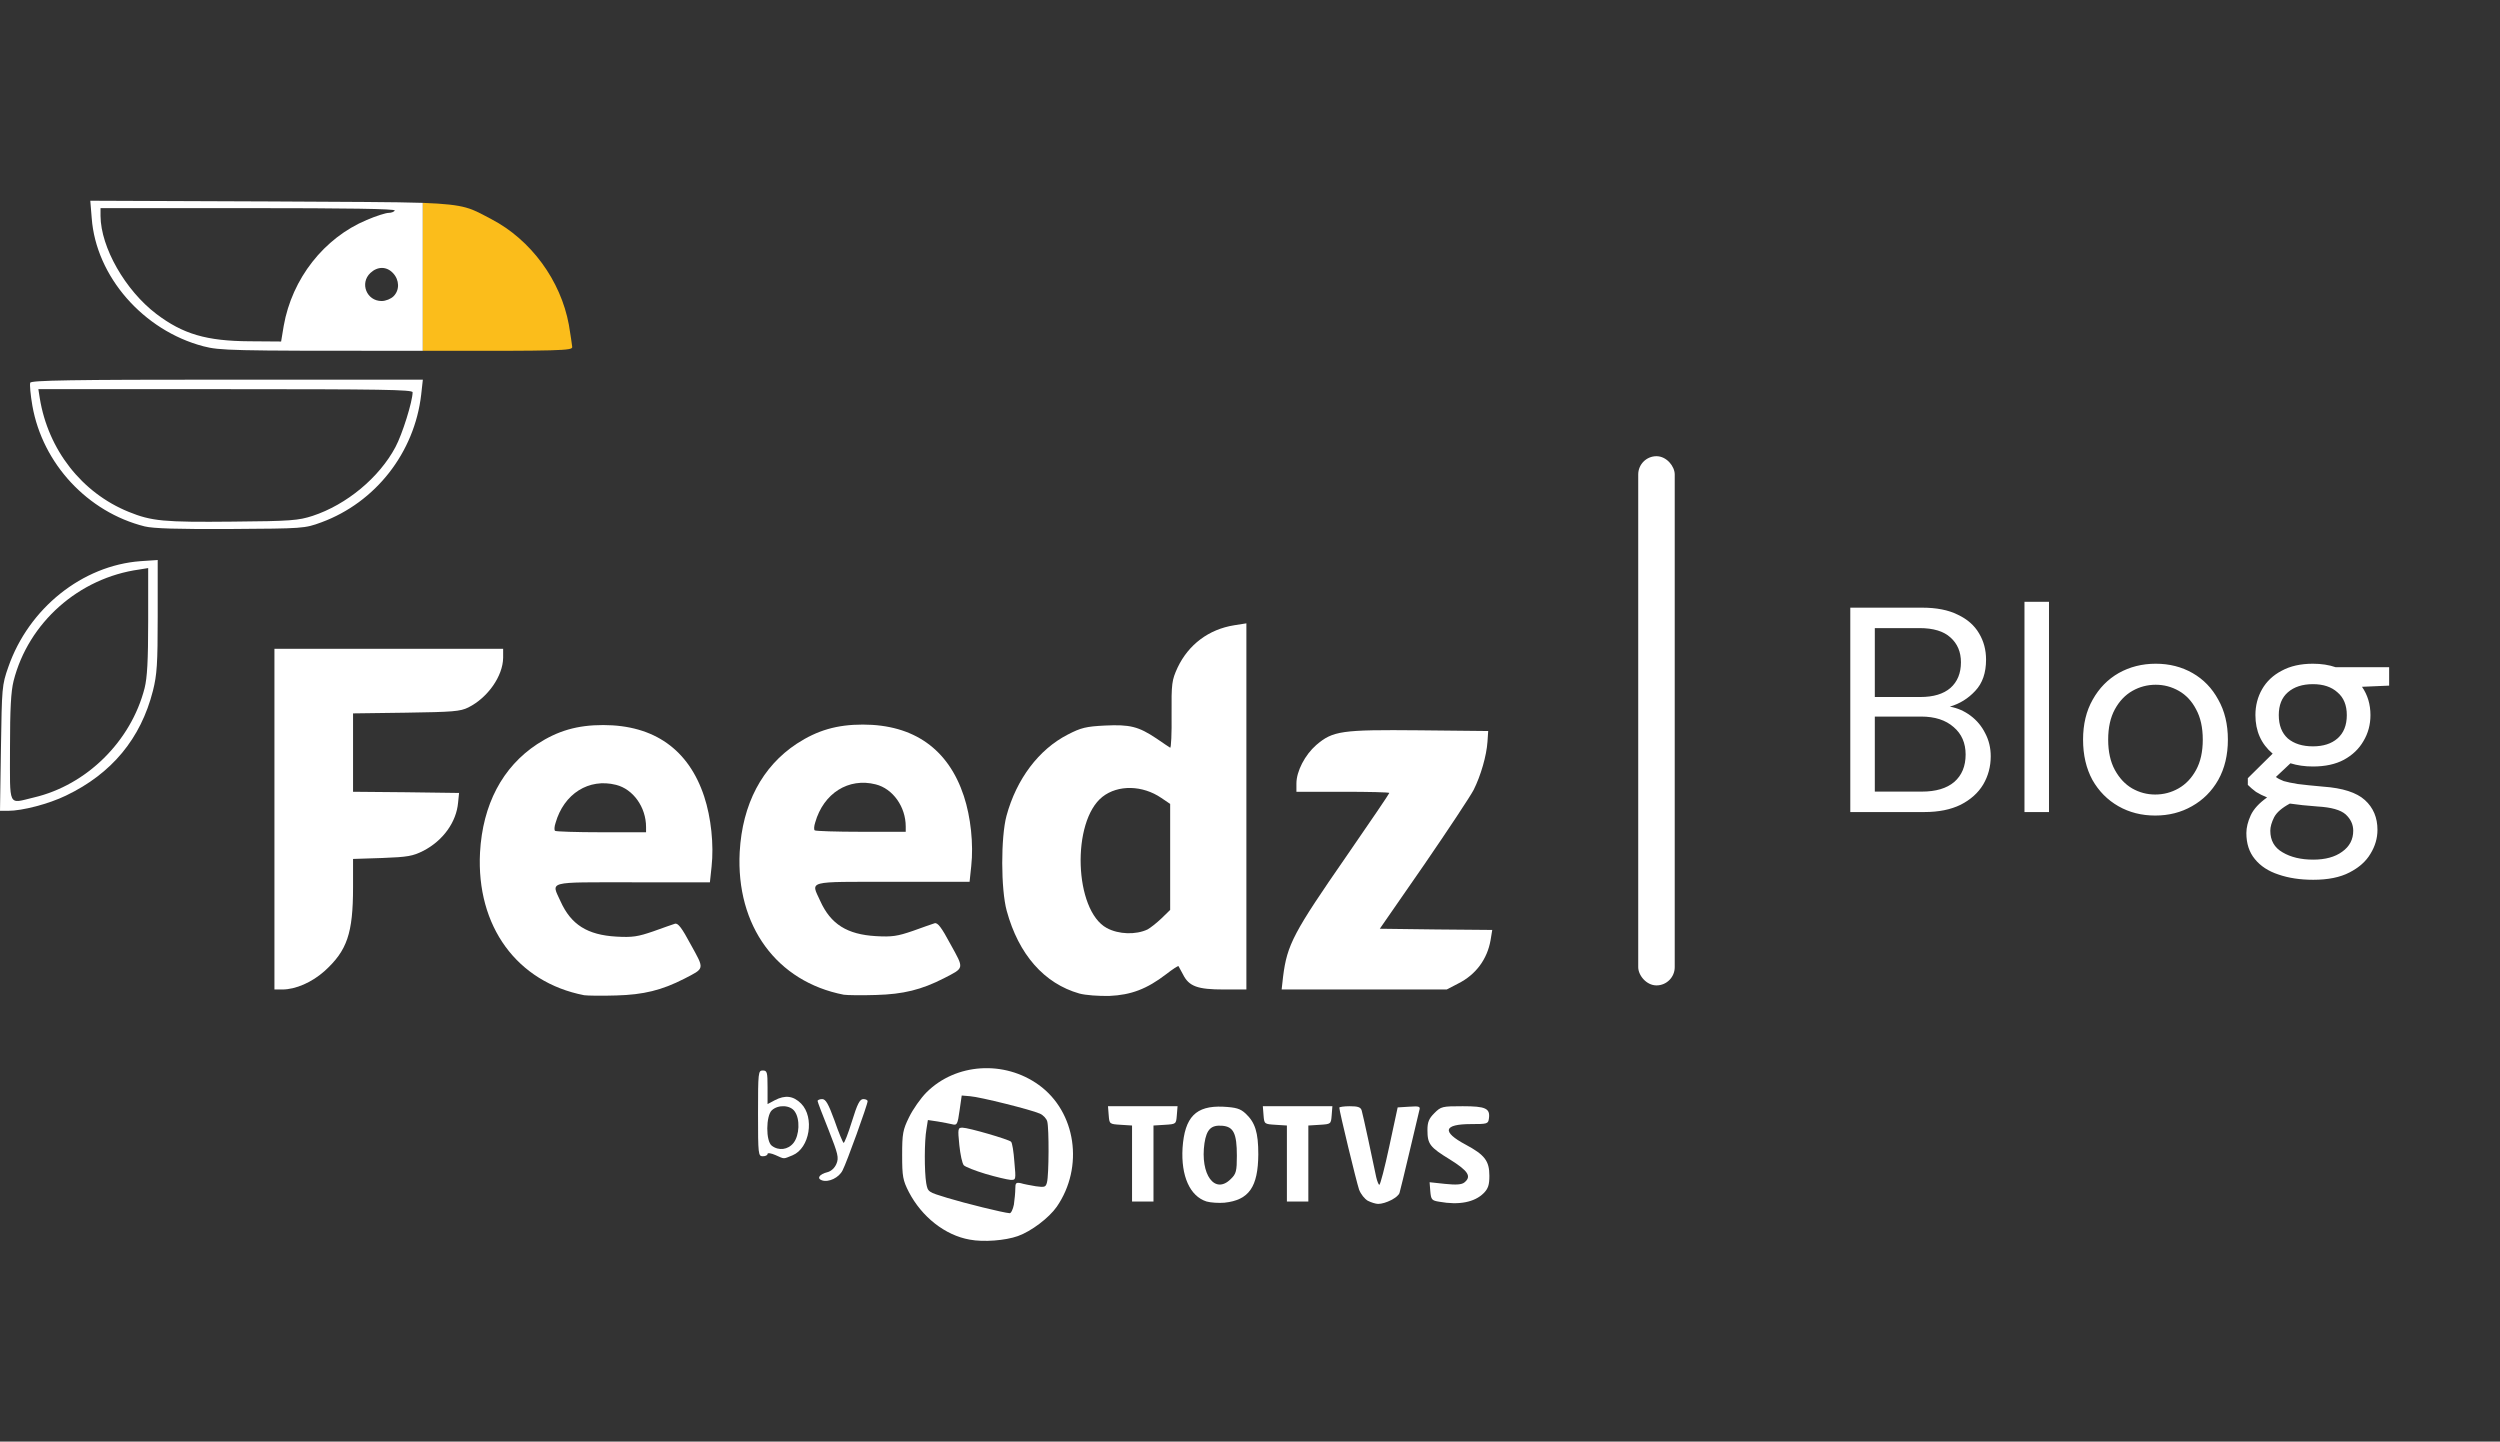
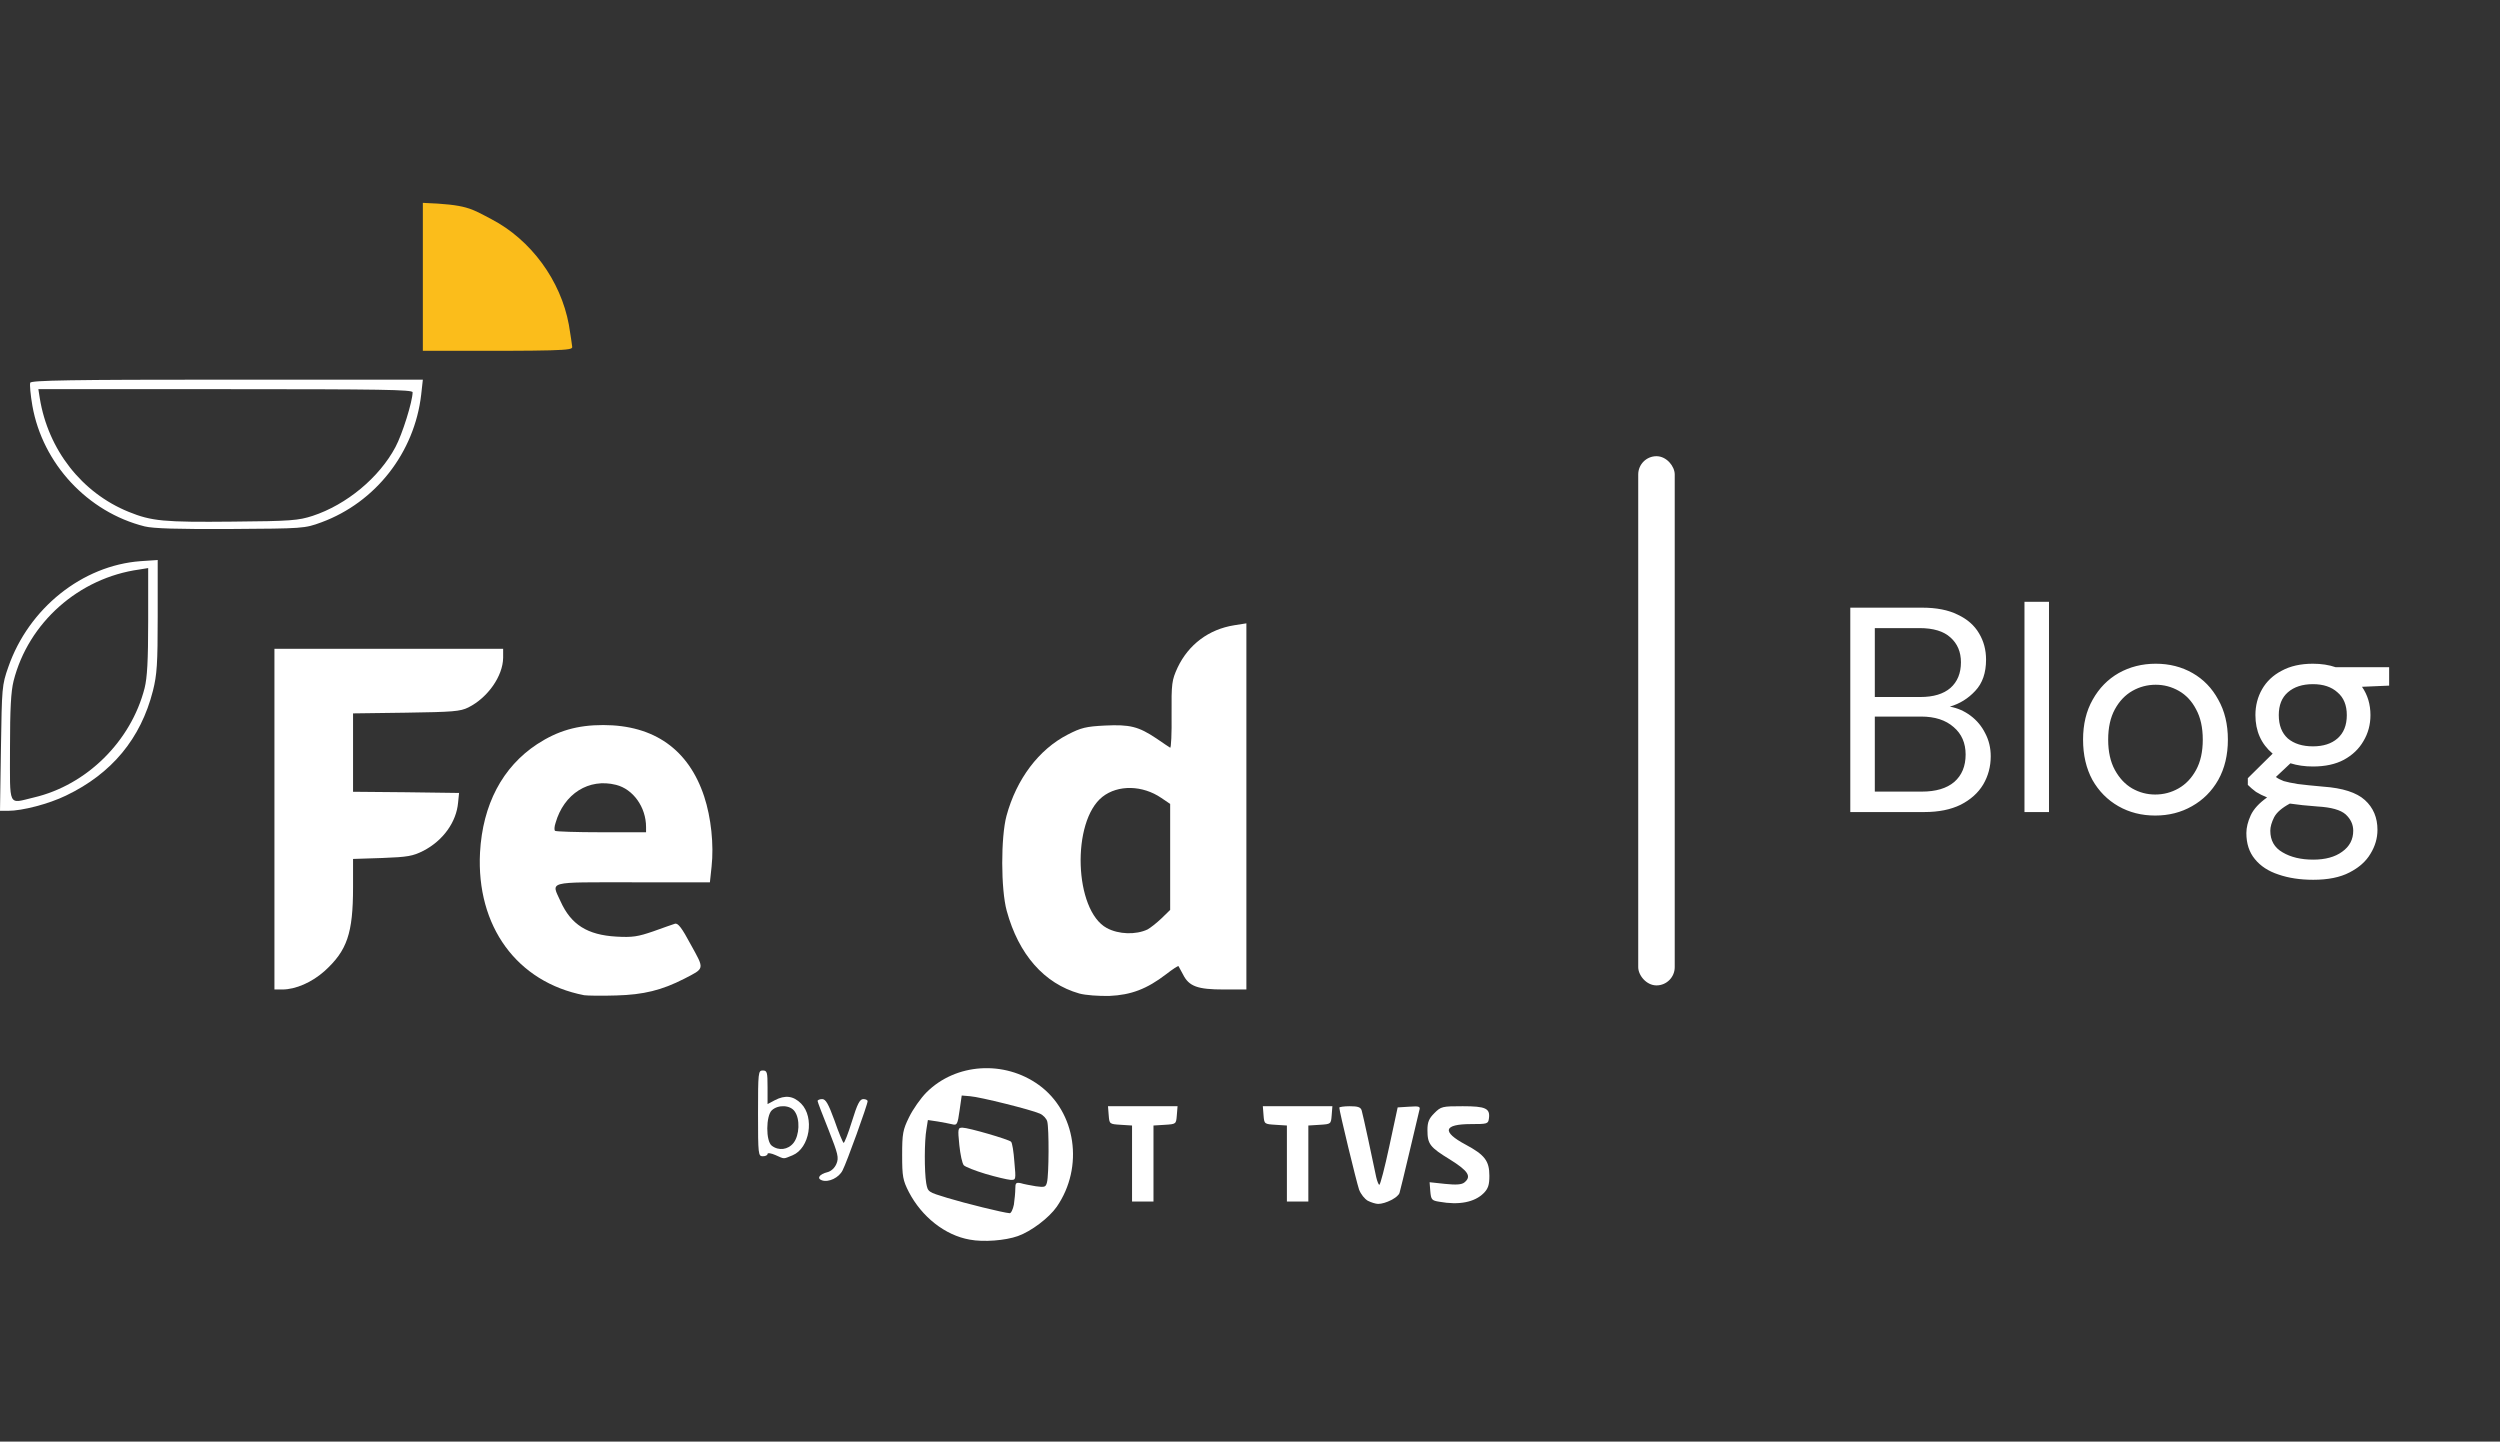
<svg xmlns="http://www.w3.org/2000/svg" width="137" height="79" viewBox="0 0 137 79" fill="none">
  <rect x="0" y="0" width="137" height="79" fill="#333333" stroke="none" />
  <path d="M53.146 67.932C51.788 67.697 50.509 66.678 49.804 65.321C49.477 64.681 49.438 64.472 49.438 63.297C49.438 62.122 49.477 61.913 49.817 61.222C50.026 60.791 50.457 60.177 50.77 59.864C52.376 58.258 55.039 58.089 56.932 59.459C58.968 60.934 59.412 63.95 57.911 66.13C57.48 66.744 56.514 67.475 55.783 67.736C55.091 67.984 53.89 68.075 53.146 67.932ZM55.561 66.013C55.6 65.739 55.639 65.347 55.639 65.138C55.639 64.825 55.678 64.786 55.94 64.838C56.096 64.89 56.462 64.955 56.762 65.007C57.245 65.073 57.31 65.06 57.376 64.786C57.48 64.394 57.493 61.835 57.389 61.457C57.349 61.3 57.167 61.104 56.984 61.026C56.527 60.817 53.707 60.112 53.159 60.073L52.702 60.034L52.584 60.856C52.48 61.613 52.441 61.678 52.193 61.613C52.036 61.574 51.684 61.509 51.383 61.457L50.848 61.378L50.77 61.874C50.652 62.527 50.652 64.198 50.757 64.838C50.848 65.321 50.848 65.321 51.919 65.647C52.911 65.947 54.974 66.457 55.326 66.483C55.404 66.496 55.509 66.274 55.561 66.013Z" fill="white" />
  <path d="M54.008 64.329C53.446 64.159 52.911 63.95 52.819 63.859C52.728 63.767 52.624 63.258 52.571 62.749C52.48 61.848 52.493 61.796 52.741 61.796C53.068 61.796 55.274 62.436 55.404 62.566C55.47 62.618 55.548 63.115 55.587 63.663C55.678 64.668 55.678 64.668 55.365 64.655C55.195 64.642 54.582 64.498 54.008 64.329Z" fill="white" />
-   <path d="M66.122 65.843C65.208 65.556 64.712 64.446 64.804 62.906C64.921 61.209 65.535 60.582 67.023 60.647C67.741 60.686 67.963 60.752 68.25 61.013C68.785 61.509 68.955 62.057 68.955 63.258C68.942 65.047 68.446 65.765 67.101 65.908C66.788 65.934 66.357 65.908 66.122 65.843ZM67.454 64.603C67.741 64.329 67.78 64.172 67.78 63.337C67.78 62.109 67.597 61.744 66.984 61.692C66.37 61.639 66.122 61.887 66.005 62.645C65.757 64.368 66.579 65.49 67.454 64.603Z" fill="white" />
  <path d="M74.96 65.804C74.791 65.713 74.569 65.438 74.477 65.19C74.334 64.772 73.394 60.895 73.394 60.699C73.394 60.66 73.655 60.621 73.968 60.621C74.412 60.621 74.569 60.673 74.621 60.856C74.686 61.065 75.234 63.611 75.417 64.511C75.469 64.733 75.548 64.929 75.587 64.929C75.639 64.929 75.887 63.976 76.135 62.814L76.592 60.686L77.219 60.647C77.78 60.608 77.846 60.634 77.78 60.843C77.754 60.974 77.506 61.992 77.245 63.102C76.984 64.211 76.736 65.229 76.697 65.36C76.631 65.621 75.926 65.974 75.522 65.974C75.391 65.974 75.143 65.895 74.96 65.804Z" fill="white" />
  <path d="M78.877 65.856C78.459 65.791 78.42 65.739 78.381 65.282L78.342 64.786L79.19 64.877C79.804 64.942 80.104 64.916 80.248 64.799C80.652 64.472 80.469 64.172 79.464 63.545C78.355 62.867 78.224 62.697 78.224 61.927C78.224 61.496 78.302 61.3 78.603 61C78.968 60.634 79.034 60.621 80.156 60.621C81.422 60.621 81.671 60.739 81.592 61.3C81.553 61.587 81.501 61.6 80.613 61.6C79.099 61.6 78.994 62.018 80.313 62.723C81.357 63.284 81.618 63.611 81.618 64.433C81.618 64.929 81.553 65.138 81.305 65.386C80.809 65.882 79.96 66.052 78.877 65.856Z" fill="white" />
  <path d="M62.036 63.767V61.678L61.423 61.639C60.796 61.6 60.796 61.6 60.757 61.117L60.718 60.621H62.624H64.53L64.49 61.117C64.451 61.6 64.451 61.6 63.838 61.639L63.211 61.678V63.767V65.843H62.624H62.036V63.767Z" fill="white" />
  <path d="M70.522 63.767V61.678L69.908 61.639C69.282 61.6 69.282 61.6 69.242 61.117L69.203 60.621H71.109H73.015L72.976 61.117C72.937 61.6 72.937 61.6 72.323 61.639L71.697 61.678V63.767V65.843H71.109H70.522V63.767Z" fill="white" />
  <path d="M45.039 64.681C44.739 64.577 44.908 64.342 45.339 64.237C45.548 64.185 45.744 64.002 45.835 63.78C45.979 63.441 45.927 63.245 45.404 61.913C45.078 61.104 44.804 60.386 44.804 60.334C44.804 60.282 44.921 60.23 45.052 60.23C45.248 60.23 45.391 60.477 45.731 61.404C45.953 62.057 46.188 62.605 46.227 62.632C46.266 62.658 46.475 62.135 46.684 61.457C46.984 60.49 47.115 60.23 47.31 60.23C47.441 60.23 47.545 60.282 47.545 60.347C47.545 60.53 46.397 63.715 46.175 64.133C45.979 64.537 45.404 64.812 45.039 64.681Z" fill="white" />
  <path d="M42.493 63.297C42.258 63.193 42.062 63.167 42.062 63.232C42.062 63.31 41.945 63.363 41.801 63.363C41.553 63.363 41.54 63.271 41.54 61.013C41.54 58.754 41.553 58.663 41.801 58.663C42.036 58.663 42.062 58.754 42.062 59.577V60.504L42.454 60.295C43.029 59.995 43.472 60.047 43.903 60.477C44.647 61.235 44.373 62.919 43.433 63.31C42.911 63.519 43.015 63.532 42.493 63.297ZM43.485 62.632C43.812 62.214 43.851 61.326 43.551 60.908C43.316 60.556 42.65 60.517 42.297 60.843C41.971 61.143 41.958 62.54 42.297 62.788C42.676 63.075 43.185 63.01 43.485 62.632Z" fill="white" />
  <path d="M32.01 54.538C28.329 53.82 26.096 50.765 26.305 46.718C26.449 44.094 27.532 42.031 29.438 40.778C30.561 40.047 31.632 39.733 33.055 39.733C35.848 39.733 37.741 41.078 38.59 43.65C38.968 44.799 39.125 46.287 38.995 47.488L38.903 48.35H34.673C29.895 48.35 30.209 48.271 30.718 49.394C31.292 50.673 32.193 51.235 33.773 51.326C34.66 51.378 34.961 51.326 35.796 51.039C36.331 50.843 36.867 50.66 36.984 50.621C37.154 50.569 37.363 50.843 37.859 51.77C38.616 53.141 38.629 53.049 37.493 53.637C36.266 54.263 35.274 54.511 33.773 54.551C32.989 54.577 32.193 54.564 32.01 54.538ZM35.404 45.321C35.404 44.237 34.7 43.245 33.76 43.01C32.271 42.632 30.901 43.493 30.444 45.099C30.378 45.295 30.365 45.491 30.418 45.53C30.457 45.569 31.593 45.608 32.95 45.608H35.404V45.321Z" fill="white" />
  <path d="M59.151 54.446C57.219 53.898 55.822 52.305 55.169 49.916C54.843 48.728 54.843 45.869 55.156 44.707C55.705 42.684 56.932 41.065 58.511 40.256C59.242 39.877 59.517 39.812 60.548 39.76C61.919 39.694 62.389 39.812 63.368 40.465C63.733 40.713 64.073 40.948 64.125 40.974C64.177 41 64.216 40.19 64.203 39.172C64.19 37.436 64.216 37.279 64.53 36.587C65.13 35.321 66.24 34.486 67.637 34.264L68.302 34.159V44.185V54.224H67.062C65.626 54.224 65.156 54.055 64.83 53.402C64.712 53.18 64.595 52.971 64.582 52.945C64.556 52.919 64.255 53.115 63.903 53.389C62.846 54.198 61.984 54.525 60.796 54.577C60.209 54.59 59.49 54.538 59.151 54.446ZM62.885 50.934C63.028 50.856 63.368 50.595 63.642 50.334L64.125 49.864V46.953V44.055L63.642 43.728C62.611 43.023 61.266 42.997 60.417 43.663C58.707 45.008 58.864 49.89 60.652 50.856C61.305 51.209 62.245 51.235 62.885 50.934Z" fill="white" />
  <path d="M15.039 44.89V35.556H21.305H27.572V36.052C27.558 37.044 26.736 38.232 25.666 38.767C25.222 38.989 24.817 39.016 22.258 39.055L19.347 39.094V41.235V43.389L22.258 43.415L25.157 43.454L25.104 43.976C25.013 45.047 24.282 46.065 23.198 46.626C22.624 46.914 22.35 46.966 20.953 47.018L19.347 47.07V48.624C19.347 51.156 19.021 52.096 17.78 53.219C17.089 53.833 16.201 54.224 15.47 54.224H15.039V44.89Z" fill="white" />
-   <path d="M70.313 53.519C70.535 51.757 70.887 51.104 73.798 46.901C75.078 45.047 76.135 43.493 76.135 43.454C76.135 43.415 74.986 43.389 73.59 43.389H71.044V42.932C71.044 42.266 71.514 41.365 72.127 40.83C73.041 40.047 73.511 39.981 77.767 40.021L81.553 40.06L81.514 40.647C81.462 41.418 81.148 42.501 80.757 43.284C80.574 43.637 79.347 45.491 78.028 47.41L75.613 50.895L78.694 50.934L81.775 50.961L81.683 51.522C81.501 52.566 80.874 53.415 79.908 53.898L79.281 54.224H74.751H70.234L70.313 53.519Z" fill="white" />
  <path d="M0.052 41.013C0.104 37.671 0.104 37.553 0.457 36.548C1.58 33.324 4.517 30.987 7.702 30.752L8.642 30.687V33.754C8.642 36.392 8.603 36.966 8.381 37.854C7.715 40.478 6.123 42.397 3.616 43.598C2.676 44.055 1.227 44.433 0.444 44.433H0L0.052 41.013ZM1.854 43.702C4.752 43.023 7.18 40.621 7.924 37.71C8.068 37.136 8.12 36.196 8.12 34.042V31.13L7.637 31.209C4.321 31.666 1.554 34.12 0.744 37.318C0.601 37.893 0.548 38.833 0.548 41C0.548 44.316 0.418 44.042 1.854 43.702Z" fill="white" />
  <path d="M7.924 28.846C4.804 28.063 2.337 25.412 1.775 22.24C1.671 21.64 1.619 21.065 1.658 20.974C1.697 20.843 3.903 20.804 12.441 20.804H23.172L23.081 21.627C22.715 24.799 20.587 27.527 17.611 28.624C16.684 28.963 16.632 28.963 12.624 28.989C9.726 29.003 8.394 28.963 7.924 28.846ZM17.128 28.271C18.995 27.658 20.783 26.17 21.671 24.499C22.049 23.794 22.611 21.992 22.611 21.496C22.611 21.352 20.835 21.326 12.363 21.326H2.102L2.18 21.822C2.637 24.642 4.478 27.005 7.05 28.049C8.303 28.559 8.969 28.624 12.755 28.585C15.953 28.559 16.358 28.52 17.128 28.271Z" fill="white" />
-   <path d="M14.791 11.039L4.948 11L5.026 11.953C5.261 15.151 7.859 18.115 11.149 18.977C12.05 19.211 12.689 19.224 21.736 19.224C22.245 19.224 22.715 19.224 23.172 19.224V11.117C21.606 11.065 19.099 11.065 14.791 11.039ZM15.548 17.854L15.405 18.715L13.681 18.702C11.319 18.689 10.026 18.311 8.564 17.201C6.867 15.909 5.522 13.559 5.509 11.835V11.405H13.616C18.982 11.405 21.684 11.444 21.632 11.535C21.593 11.614 21.436 11.666 21.292 11.666C21.149 11.666 20.6 11.835 20.091 12.057C17.755 13.037 16.005 15.269 15.548 17.854ZM21.567 16.235C21.423 16.379 21.136 16.496 20.914 16.496C20.091 16.496 19.7 15.517 20.3 14.956C20.692 14.59 21.188 14.59 21.54 14.969C21.893 15.347 21.906 15.896 21.567 16.235Z" fill="white" />
-   <path d="M46.24 54.511C42.559 53.794 40.326 50.739 40.535 46.692C40.679 44.068 41.762 42.005 43.668 40.752C44.791 40.021 45.861 39.707 47.284 39.707C50.078 39.707 51.971 41.052 52.819 43.624C53.198 44.773 53.355 46.261 53.224 47.462L53.133 48.324H48.903C44.125 48.324 44.438 48.245 44.947 49.368C45.522 50.647 46.423 51.209 48.002 51.3C48.89 51.352 49.19 51.3 50.026 51.013C50.561 50.817 51.096 50.634 51.214 50.595C51.383 50.543 51.592 50.817 52.088 51.744C52.846 53.115 52.859 53.023 51.723 53.611C50.496 54.237 49.504 54.485 48.002 54.525C47.219 54.551 46.423 54.538 46.24 54.511ZM49.634 45.295C49.634 44.211 48.929 43.219 47.989 42.984C46.501 42.605 45.13 43.467 44.673 45.073C44.608 45.269 44.595 45.465 44.647 45.504C44.686 45.543 45.822 45.582 47.18 45.582H49.634V45.295Z" fill="white" />
  <path d="M31.358 19.016C31.358 19.211 30.875 19.238 23.172 19.224V11.117C25.6 11.209 25.796 11.418 26.919 12.005C29.099 13.141 30.731 15.373 31.175 17.802C31.266 18.337 31.345 18.885 31.358 19.016Z" fill="#FBBD1B" />
  <rect x="89.775" y="25" width="2" height="29" rx="1" fill="white" />
  <path d="M101.396 44.5V33.3H105.332C106.122 33.3 106.772 33.428 107.284 33.684C107.807 33.929 108.196 34.271 108.452 34.708C108.708 35.135 108.836 35.615 108.836 36.148C108.836 36.873 108.639 37.444 108.244 37.86C107.86 38.276 107.396 38.564 106.852 38.724C107.268 38.799 107.647 38.964 107.988 39.22C108.33 39.476 108.596 39.796 108.788 40.18C108.991 40.564 109.092 40.985 109.092 41.444C109.092 42.009 108.954 42.527 108.676 42.996C108.399 43.455 107.988 43.823 107.444 44.1C106.9 44.367 106.239 44.5 105.46 44.5H101.396ZM102.74 38.196H105.236C105.951 38.196 106.5 38.031 106.884 37.7C107.268 37.359 107.46 36.889 107.46 36.292C107.46 35.727 107.268 35.273 106.884 34.932C106.511 34.591 105.946 34.42 105.188 34.42H102.74V38.196ZM102.74 43.38H105.316C106.084 43.38 106.676 43.204 107.092 42.852C107.508 42.489 107.716 41.988 107.716 41.348C107.716 40.719 107.498 40.217 107.06 39.844C106.623 39.46 106.031 39.268 105.284 39.268H102.74V43.38ZM110.941 44.5V32.98H112.285V44.5H110.941ZM118.104 44.692C117.358 44.692 116.686 44.521 116.088 44.18C115.491 43.839 115.016 43.359 114.664 42.74C114.323 42.111 114.152 41.375 114.152 40.532C114.152 39.689 114.328 38.959 114.68 38.34C115.032 37.711 115.507 37.225 116.104 36.884C116.712 36.543 117.39 36.372 118.136 36.372C118.883 36.372 119.555 36.543 120.152 36.884C120.75 37.225 121.219 37.711 121.56 38.34C121.912 38.959 122.088 39.689 122.088 40.532C122.088 41.375 121.912 42.111 121.56 42.74C121.208 43.359 120.728 43.839 120.12 44.18C119.523 44.521 118.851 44.692 118.104 44.692ZM118.104 43.54C118.563 43.54 118.99 43.428 119.384 43.204C119.779 42.98 120.099 42.644 120.344 42.196C120.59 41.748 120.712 41.193 120.712 40.532C120.712 39.871 120.59 39.316 120.344 38.868C120.11 38.42 119.795 38.084 119.4 37.86C119.006 37.636 118.584 37.524 118.136 37.524C117.678 37.524 117.251 37.636 116.856 37.86C116.462 38.084 116.142 38.42 115.896 38.868C115.651 39.316 115.528 39.871 115.528 40.532C115.528 41.193 115.651 41.748 115.896 42.196C116.142 42.644 116.456 42.98 116.84 43.204C117.235 43.428 117.656 43.54 118.104 43.54ZM126.749 42.004C126.301 42.004 125.891 41.945 125.517 41.828L124.717 42.58C124.835 42.665 124.979 42.74 125.149 42.804C125.331 42.857 125.587 42.911 125.917 42.964C126.248 43.007 126.712 43.055 127.309 43.108C128.376 43.183 129.139 43.428 129.597 43.844C130.056 44.26 130.285 44.804 130.285 45.476C130.285 45.935 130.157 46.372 129.901 46.788C129.656 47.204 129.272 47.545 128.749 47.812C128.237 48.079 127.576 48.212 126.765 48.212C126.051 48.212 125.416 48.116 124.861 47.924C124.307 47.743 123.875 47.46 123.565 47.076C123.256 46.703 123.101 46.228 123.101 45.652C123.101 45.353 123.181 45.028 123.341 44.676C123.501 44.335 123.8 44.009 124.237 43.7C124.003 43.604 123.8 43.503 123.629 43.396C123.469 43.279 123.32 43.151 123.181 43.012V42.644L124.541 41.3C123.912 40.767 123.597 40.063 123.597 39.188C123.597 38.665 123.72 38.191 123.965 37.764C124.211 37.337 124.568 37.001 125.037 36.756C125.507 36.5 126.077 36.372 126.749 36.372C127.208 36.372 127.624 36.436 127.997 36.564H130.925V37.572L129.437 37.636C129.747 38.084 129.901 38.601 129.901 39.188C129.901 39.711 129.773 40.185 129.517 40.612C129.272 41.039 128.915 41.38 128.445 41.636C127.987 41.881 127.421 42.004 126.749 42.004ZM126.749 40.9C127.315 40.9 127.763 40.756 128.093 40.468C128.435 40.169 128.605 39.743 128.605 39.188C128.605 38.644 128.435 38.228 128.093 37.94C127.763 37.641 127.315 37.492 126.749 37.492C126.173 37.492 125.715 37.641 125.373 37.94C125.043 38.228 124.877 38.644 124.877 39.188C124.877 39.743 125.043 40.169 125.373 40.468C125.715 40.756 126.173 40.9 126.749 40.9ZM124.413 45.524C124.413 46.057 124.637 46.452 125.085 46.708C125.533 46.975 126.093 47.108 126.765 47.108C127.427 47.108 127.955 46.964 128.349 46.676C128.755 46.388 128.957 46.004 128.957 45.524C128.957 45.183 128.819 44.884 128.541 44.628C128.264 44.383 127.752 44.239 127.005 44.196C126.419 44.153 125.912 44.1 125.485 44.036C125.048 44.271 124.76 44.521 124.621 44.788C124.483 45.065 124.413 45.311 124.413 45.524Z" fill="white" />
</svg>